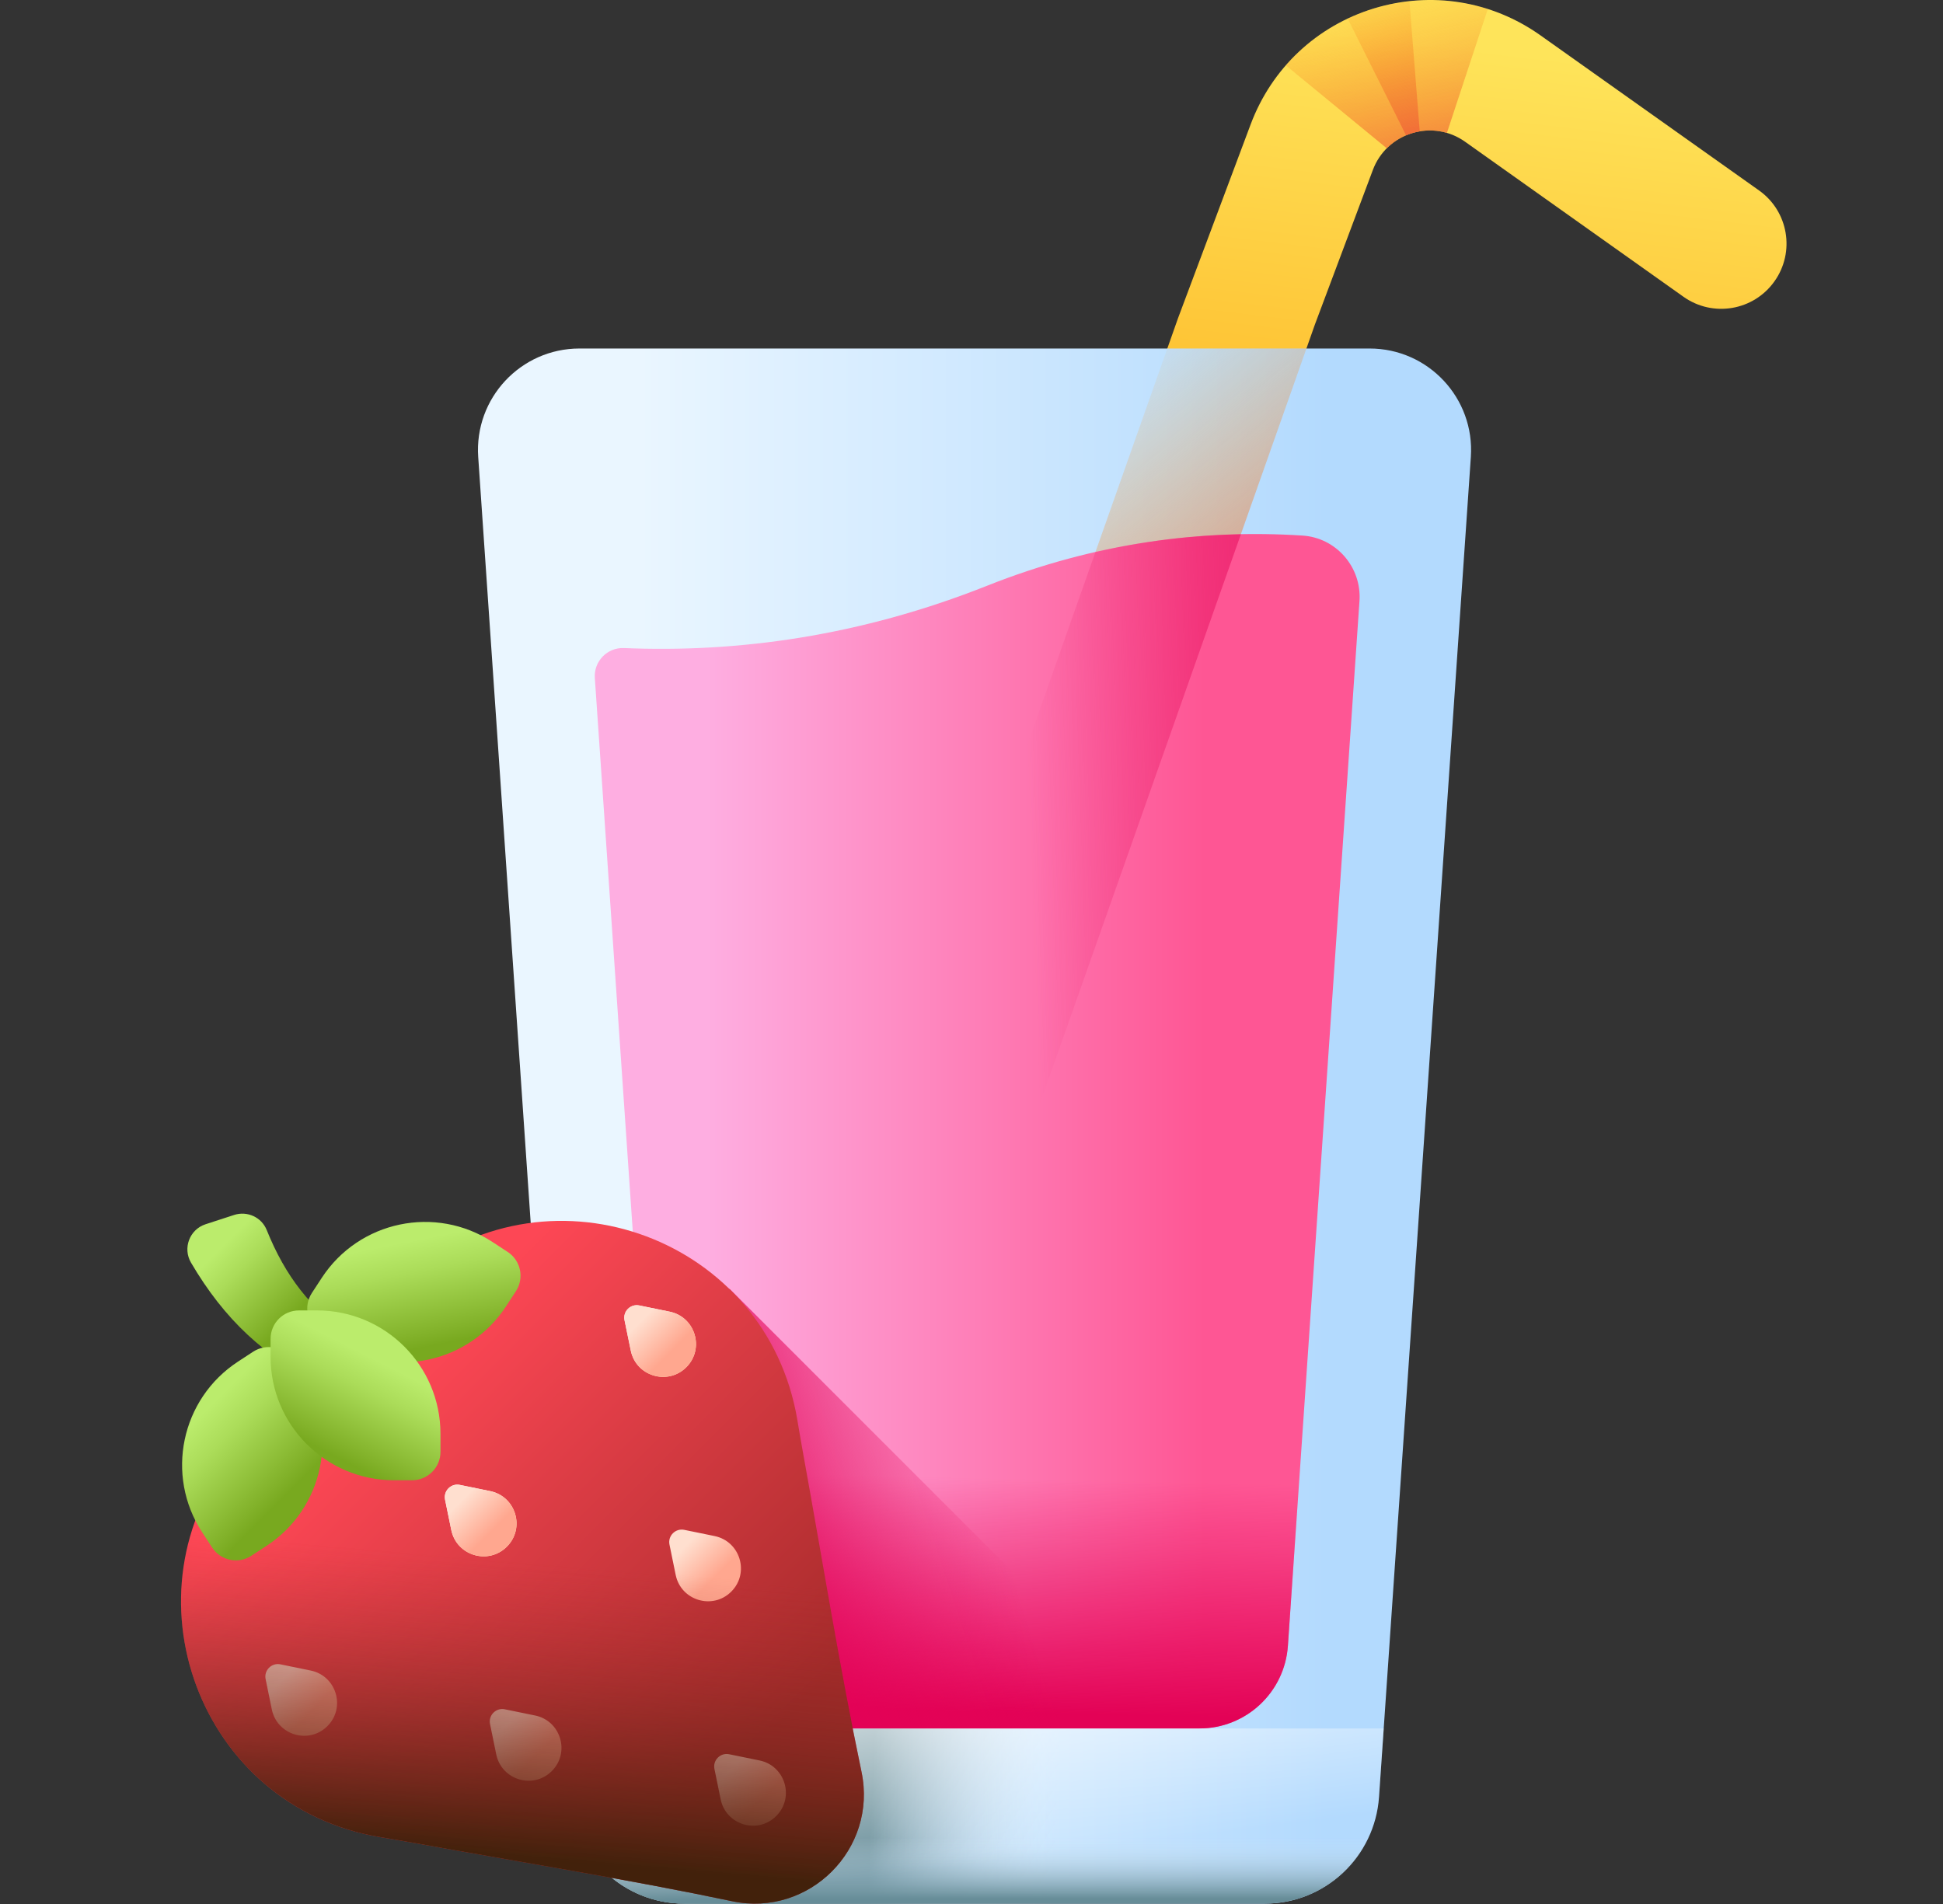
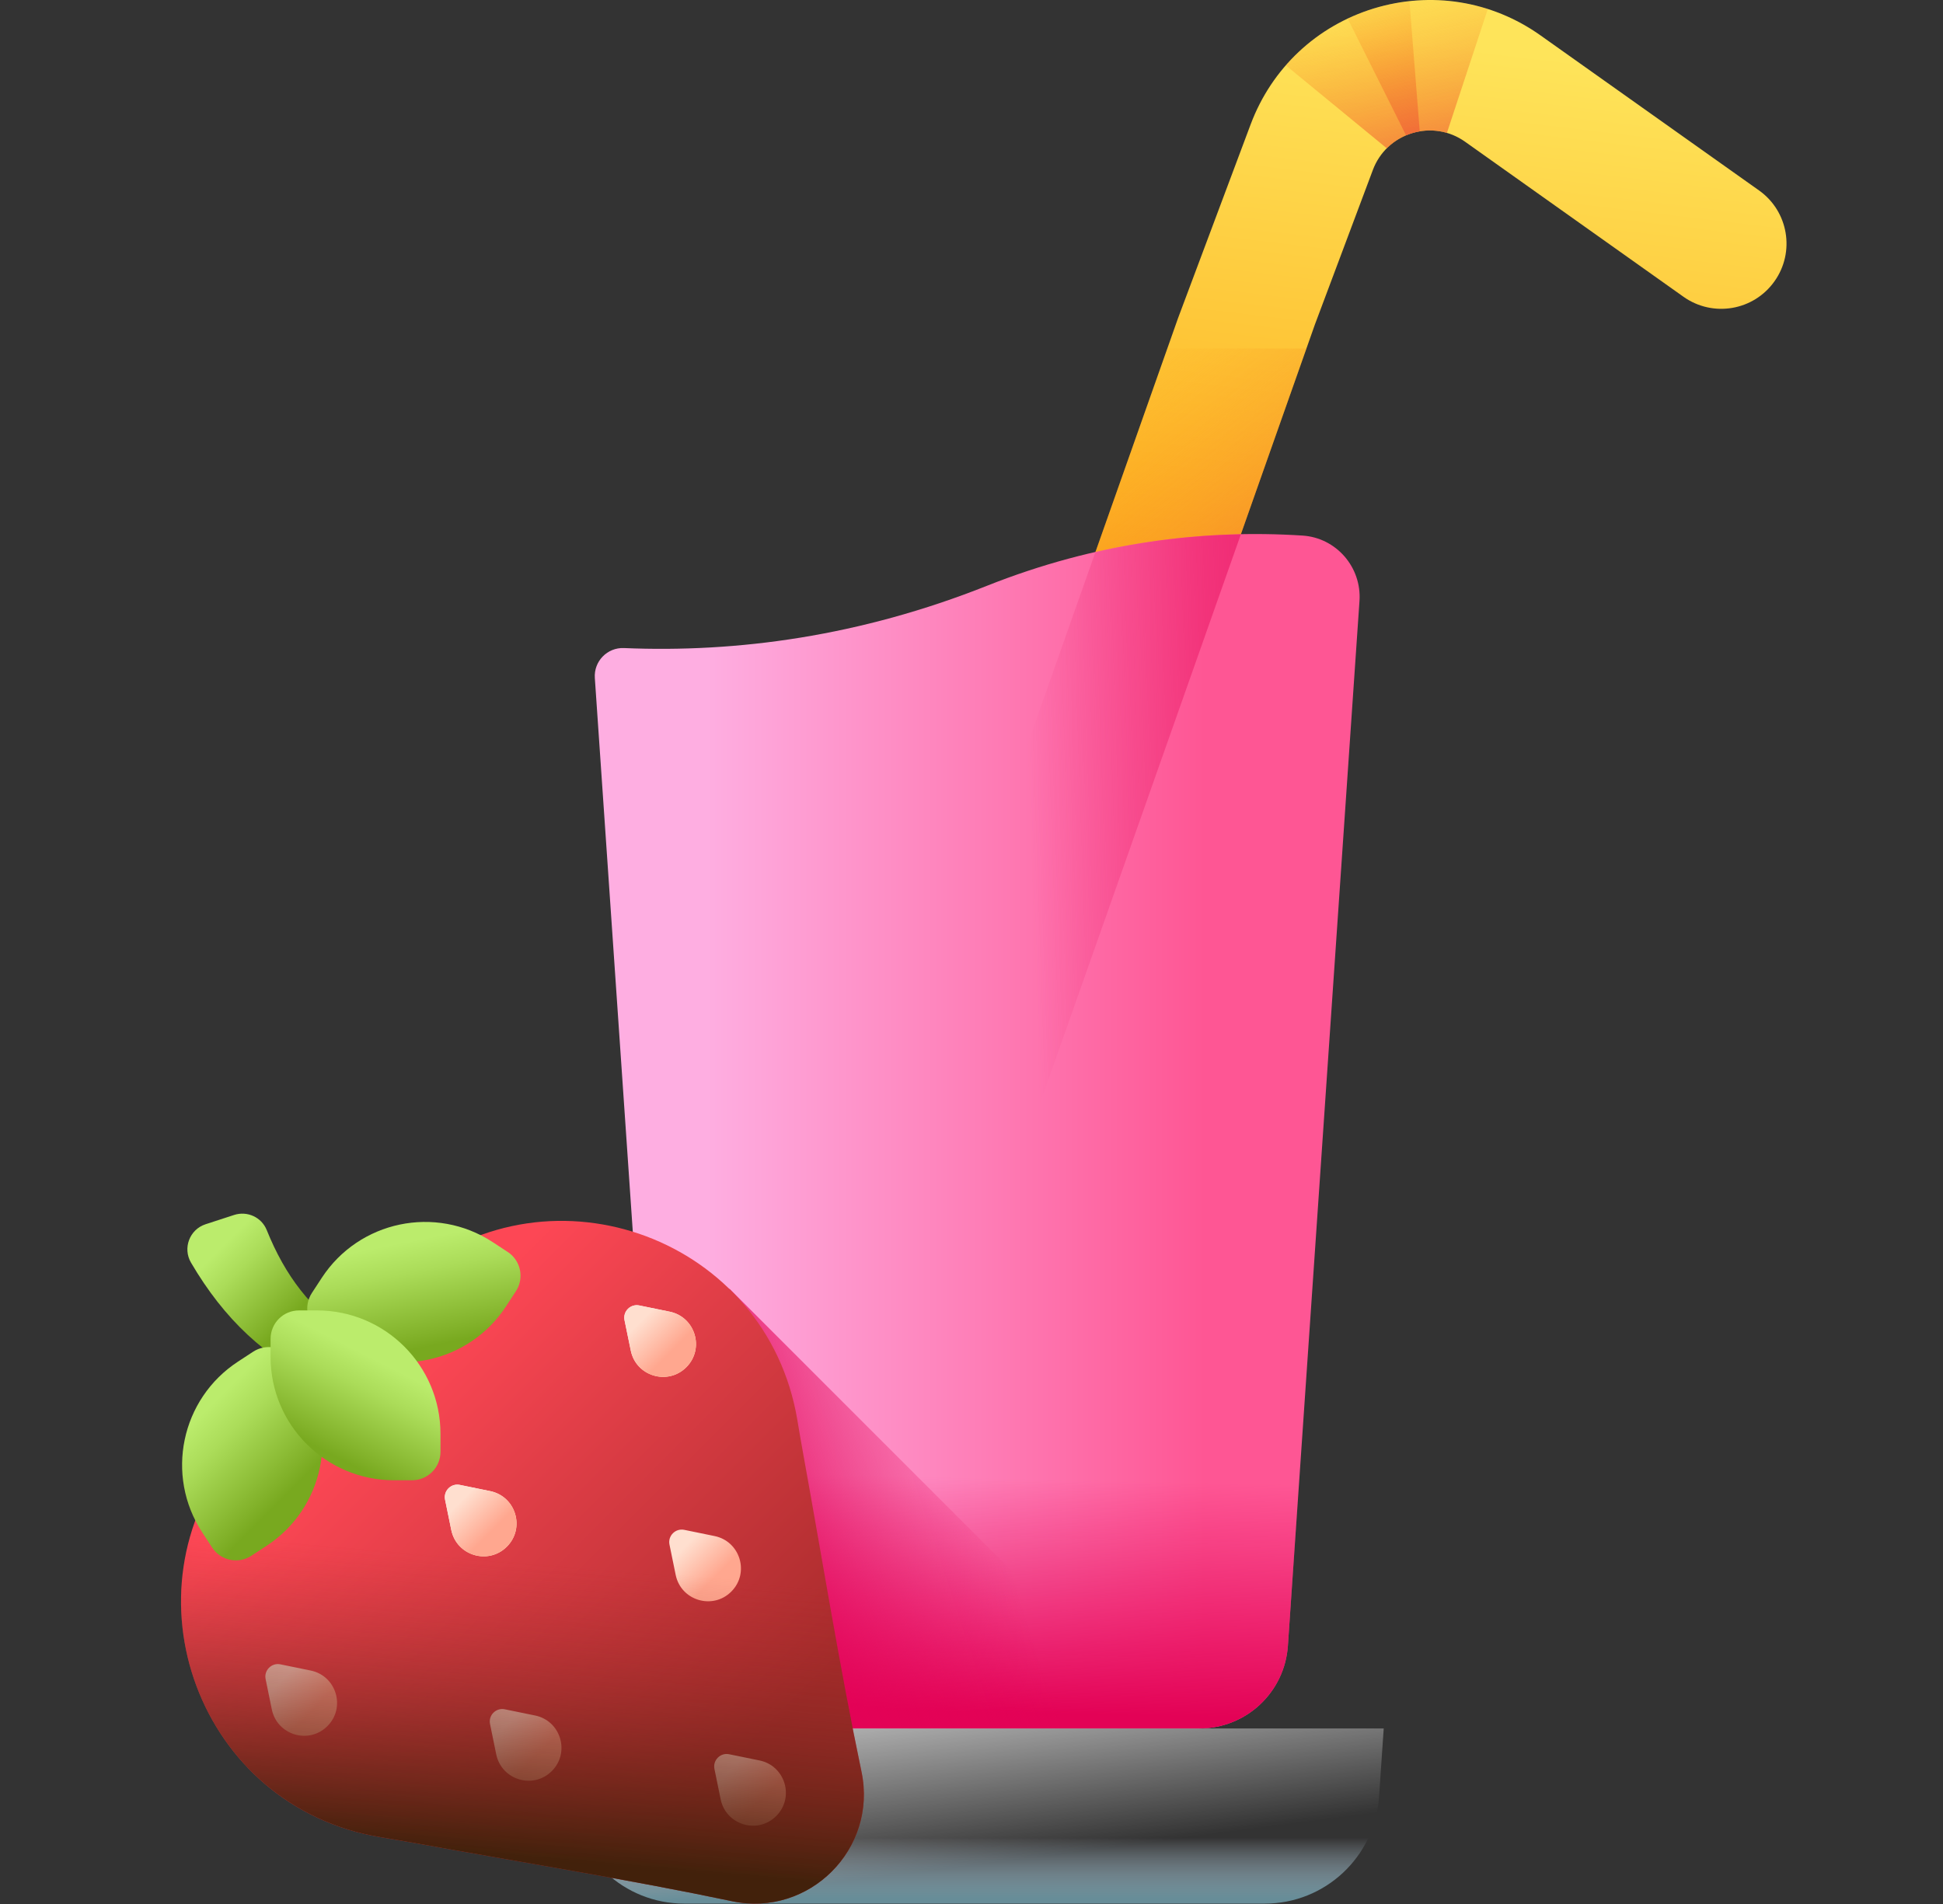
<svg xmlns="http://www.w3.org/2000/svg" width="50" height="49" viewBox="0 0 50 49" fill="none">
  <rect x="0" y="0" width="50" height="49" fill="#333333" stroke="none" />
  <g clip-path="url(#clip0_289_50747)">
    <path d="M21.309 33.694H24.892L33.837 8.351L35.328 4.375C35.499 3.917 35.867 3.571 36.335 3.427C36.804 3.283 37.302 3.364 37.702 3.648L43.324 7.639C44.08 8.174 45.127 7.996 45.663 7.24C46.2 6.485 46.022 5.437 45.266 4.901L39.643 0.911C38.388 0.02 36.824 -0.231 35.352 0.218C33.88 0.67 32.727 1.755 32.185 3.197L30.314 8.19L21.309 33.694Z" fill="url(#paint0_linear_289_50747)" />
    <path d="M35.352 0.219C34.458 0.493 33.682 1.002 33.089 1.683L35.688 3.817C35.866 3.639 36.086 3.504 36.336 3.427C36.634 3.336 36.945 3.336 37.234 3.421L38.286 0.233C37.346 -0.068 36.329 -0.08 35.352 0.219Z" fill="url(#paint1_linear_289_50747)" />
    <path d="M36.27 0.033C35.962 0.067 35.655 0.126 35.352 0.219C35.12 0.29 34.896 0.378 34.681 0.48L36.183 3.484C36.233 3.463 36.283 3.443 36.336 3.427C36.402 3.407 36.469 3.392 36.535 3.381L36.27 0.033Z" fill="url(#paint2_linear_289_50747)" />
-     <path d="M32.548 48.99H17.608C16.059 48.99 14.774 47.791 14.669 46.245L12.306 11.759C12.203 10.25 13.399 8.969 14.912 8.969H35.244C36.757 8.969 37.953 10.25 37.85 11.759L35.487 46.245C35.381 47.791 34.097 48.99 32.548 48.99Z" fill="url(#paint3_linear_289_50747)" />
-     <path d="M34.134 48.527L18.78 33.173H13.773L14.669 46.245C14.774 47.791 16.059 48.99 17.608 48.99H32.548C33.13 48.99 33.675 48.821 34.134 48.527Z" fill="url(#paint4_linear_289_50747)" />
    <path d="M30.039 8.969L21.309 33.694H24.892L33.619 8.969H30.039Z" fill="url(#paint5_linear_289_50747)" />
    <path d="M33.517 13.783C34.387 13.839 35.044 14.598 34.984 15.468L34.016 29.593L33.142 42.356C33.06 43.553 32.065 44.482 30.866 44.482H19.29C18.091 44.482 17.096 43.553 17.014 42.356L16.158 29.858L15.307 17.448C15.278 17.019 15.627 16.66 16.056 16.678C18.974 16.802 22.136 16.372 25.399 15.075C28.198 13.962 30.937 13.617 33.517 13.783Z" fill="url(#paint6_linear_289_50747)" />
    <path d="M28.189 14.207L22.104 31.443C21.716 32.542 22.532 33.694 23.697 33.694C24.413 33.694 25.052 33.243 25.29 32.567L31.932 13.749C30.711 13.772 29.46 13.917 28.189 14.207Z" fill="url(#paint7_linear_289_50747)" />
    <path d="M16.527 35.251L17.014 42.356C17.096 43.553 18.091 44.482 19.29 44.482H30.866C32.065 44.482 33.06 43.553 33.142 42.356L33.629 35.251H16.527Z" fill="url(#paint8_linear_289_50747)" />
    <path d="M18.78 33.173H16.385L17.014 42.356C17.096 43.553 18.091 44.482 19.29 44.482H30.089L18.78 33.173Z" fill="url(#paint9_linear_289_50747)" />
    <path d="M14.548 44.482L14.669 46.245C14.775 47.791 16.059 48.99 17.608 48.99H32.548C34.097 48.99 35.381 47.791 35.487 46.245L35.608 44.482H14.548Z" fill="url(#paint10_linear_289_50747)" />
    <path d="M14.548 44.482L14.669 46.245C14.775 47.791 16.059 48.99 17.608 48.99H32.548C34.097 48.99 35.381 47.791 35.487 46.245L35.608 44.482H14.548Z" fill="url(#paint11_linear_289_50747)" />
    <path d="M6.863 31.654C6.73 31.325 6.363 31.158 6.025 31.267C5.769 31.351 5.539 31.425 5.291 31.506C4.878 31.64 4.696 32.122 4.916 32.496C5.771 33.952 6.82 34.94 8.296 35.636C8.731 34.877 8.573 35.153 9.008 34.394C7.993 33.674 7.345 32.85 6.863 31.654Z" fill="url(#paint12_linear_289_50747)" />
    <path d="M10.57 32.815C8.911 34.168 7.407 35.673 6.054 37.331C3.069 40.992 5.13 46.508 9.791 47.28C10.103 47.332 10.405 47.383 10.694 47.435C13.416 47.927 16.142 48.362 18.842 48.929C20.823 49.344 22.585 47.583 22.17 45.601C21.605 42.901 21.17 40.176 20.676 37.454C20.622 37.158 20.57 36.851 20.517 36.537C19.734 31.885 14.226 29.834 10.57 32.815Z" fill="url(#paint13_linear_289_50747)" />
    <path d="M6.835 43.212L6.995 43.993C7.131 44.654 7.948 44.9 8.425 44.422C8.903 43.945 8.657 43.128 7.996 42.992L7.215 42.832C6.989 42.786 6.789 42.986 6.835 43.212Z" fill="url(#paint14_linear_289_50747)" />
    <path d="M11.453 38.594L11.613 39.375C11.749 40.036 12.566 40.282 13.043 39.804C13.521 39.327 13.275 38.51 12.614 38.374L11.833 38.214C11.607 38.168 11.407 38.368 11.453 38.594Z" fill="url(#paint15_linear_289_50747)" />
    <path d="M11.453 38.594L11.613 39.375C11.749 40.036 12.566 40.282 13.043 39.804C13.521 39.327 13.275 38.51 12.614 38.374L11.833 38.214C11.607 38.168 11.407 38.368 11.453 38.594Z" fill="url(#paint16_linear_289_50747)" />
    <path d="M16.071 33.975L16.232 34.757C16.367 35.418 17.184 35.663 17.661 35.186C18.139 34.709 17.893 33.892 17.232 33.756L16.451 33.596C16.225 33.55 16.025 33.75 16.071 33.975Z" fill="url(#paint17_linear_289_50747)" />
    <path d="M16.071 33.975L16.232 34.757C16.367 35.418 17.184 35.663 17.661 35.186C18.139 34.709 17.893 33.892 17.232 33.756L16.451 33.596C16.225 33.55 16.025 33.75 16.071 33.975Z" fill="url(#paint18_linear_289_50747)" />
    <path d="M12.61 44.368L12.77 45.15C12.906 45.811 13.723 46.056 14.2 45.579C14.677 45.102 14.432 44.285 13.771 44.149L12.989 43.989C12.764 43.943 12.564 44.143 12.61 44.368Z" fill="url(#paint19_linear_289_50747)" />
    <path d="M17.228 39.75L17.388 40.532C17.524 41.193 18.341 41.438 18.818 40.961C19.296 40.483 19.05 39.667 18.389 39.531L17.608 39.371C17.382 39.325 17.182 39.525 17.228 39.75Z" fill="url(#paint20_linear_289_50747)" />
    <path d="M18.385 45.525L18.545 46.306C18.681 46.968 19.497 47.213 19.975 46.736C20.452 46.258 20.207 45.442 19.546 45.306L18.764 45.146C18.538 45.1 18.339 45.299 18.385 45.525Z" fill="url(#paint21_linear_289_50747)" />
    <path d="M6.054 37.331C3.069 40.992 5.13 46.508 9.791 47.28C10.103 47.332 10.405 47.383 10.694 47.435C13.416 47.927 16.142 48.362 18.842 48.929C20.823 49.344 22.585 47.583 22.17 45.601C21.605 42.901 21.17 40.176 20.676 37.454C20.622 37.158 20.57 36.851 20.517 36.537C20.481 36.326 20.436 36.12 20.381 35.92H7.279C6.858 36.378 6.449 36.847 6.054 37.331Z" fill="url(#paint22_linear_289_50747)" />
    <path d="M7.781 35.388L7.526 34.999C7.305 34.661 6.853 34.566 6.515 34.786L6.125 35.041C4.657 36 4.244 37.967 5.203 39.435L5.458 39.825C5.678 40.163 6.131 40.258 6.469 40.037L6.858 39.783C8.327 38.824 8.74 36.856 7.781 35.388Z" fill="url(#paint23_linear_289_50747)" />
    <path d="M13.064 32.219L12.675 31.964C11.206 31.005 9.239 31.418 8.28 32.886L8.025 33.276C7.805 33.614 7.9 34.066 8.238 34.287L8.627 34.542C10.095 35.501 12.063 35.088 13.022 33.619L13.276 33.23C13.497 32.892 13.402 32.439 13.064 32.219Z" fill="url(#paint24_linear_289_50747)" />
    <path d="M8.159 33.724H7.694C7.291 33.724 6.963 34.051 6.963 34.455V34.92C6.963 36.674 8.385 38.095 10.139 38.095H10.604C11.007 38.095 11.335 37.768 11.335 37.365V36.9C11.335 35.146 9.913 33.724 8.159 33.724Z" fill="url(#paint25_linear_289_50747)" />
  </g>
  <defs>
    <linearGradient id="paint0_linear_289_50747" x1="35.923" y1="0.964" x2="33.908" y2="17.805" gradientUnits="userSpaceOnUse">
      <stop stop-color="#FEE45A" />
      <stop offset="1" stop-color="#FEA613" />
    </linearGradient>
    <linearGradient id="paint1_linear_289_50747" x1="35.361" y1="-0.421" x2="36.832" y2="5.785" gradientUnits="userSpaceOnUse">
      <stop stop-color="#FEA613" stop-opacity="0" />
      <stop offset="1" stop-color="#E94444" />
    </linearGradient>
    <linearGradient id="paint2_linear_289_50747" x1="35.184" y1="-0.818" x2="36.783" y2="5.068" gradientUnits="userSpaceOnUse">
      <stop stop-color="#FEA613" stop-opacity="0" />
      <stop offset="1" stop-color="#E94444" />
    </linearGradient>
    <linearGradient id="paint3_linear_289_50747" x1="16.431" y1="28.979" x2="34.167" y2="28.979" gradientUnits="userSpaceOnUse">
      <stop stop-color="#EAF6FF" />
      <stop offset="1" stop-color="#B3DAFE" />
    </linearGradient>
    <linearGradient id="paint4_linear_289_50747" x1="27.401" y1="41.455" x2="22.641" y2="41.262" gradientUnits="userSpaceOnUse">
      <stop stop-color="#D8ECFE" stop-opacity="0" />
      <stop offset="1" stop-color="#678D98" />
    </linearGradient>
    <linearGradient id="paint5_linear_289_50747" x1="21.967" y1="14.477" x2="29.74" y2="24.17" gradientUnits="userSpaceOnUse">
      <stop stop-color="#FEA613" stop-opacity="0" />
      <stop offset="1" stop-color="#E94444" />
    </linearGradient>
    <linearGradient id="paint6_linear_289_50747" x1="18.187" y1="29.113" x2="30.991" y2="29.113" gradientUnits="userSpaceOnUse">
      <stop stop-color="#FEAEE1" />
      <stop offset="1" stop-color="#FE5694" />
    </linearGradient>
    <linearGradient id="paint7_linear_289_50747" x1="26.584" y1="23.763" x2="37.93" y2="23.378" gradientUnits="userSpaceOnUse">
      <stop stop-color="#E30256" stop-opacity="0" />
      <stop offset="1" stop-color="#E30256" />
    </linearGradient>
    <linearGradient id="paint8_linear_289_50747" x1="25.019" y1="38.029" x2="24.891" y2="44.055" gradientUnits="userSpaceOnUse">
      <stop stop-color="#E30256" stop-opacity="0" />
      <stop offset="1" stop-color="#E30256" />
    </linearGradient>
    <linearGradient id="paint9_linear_289_50747" x1="25.302" y1="38.144" x2="18.908" y2="40.259" gradientUnits="userSpaceOnUse">
      <stop stop-color="#E30256" stop-opacity="0" />
      <stop offset="1" stop-color="#E30256" />
    </linearGradient>
    <linearGradient id="paint10_linear_289_50747" x1="25.078" y1="47.294" x2="25.078" y2="48.864" gradientUnits="userSpaceOnUse">
      <stop stop-color="#D8ECFE" stop-opacity="0" />
      <stop offset="1" stop-color="#678D98" />
    </linearGradient>
    <linearGradient id="paint11_linear_289_50747" x1="25.467" y1="47.939" x2="24.636" y2="41.477" gradientUnits="userSpaceOnUse">
      <stop stop-color="white" stop-opacity="0" />
      <stop offset="1" stop-color="white" />
    </linearGradient>
    <linearGradient id="paint12_linear_289_50747" x1="5.719" y1="32.069" x2="7.527" y2="33.877" gradientUnits="userSpaceOnUse">
      <stop stop-color="#BBEC6C" />
      <stop offset="0.29" stop-color="#ABDC59" />
      <stop offset="0.873" stop-color="#82B22A" />
      <stop offset="1" stop-color="#78A91F" />
    </linearGradient>
    <linearGradient id="paint13_linear_289_50747" x1="9.354" y1="36.115" x2="18.845" y2="45.606" gradientUnits="userSpaceOnUse">
      <stop stop-color="#FD4755" />
      <stop offset="1" stop-color="#A72B2B" />
    </linearGradient>
    <linearGradient id="paint14_linear_289_50747" x1="7.265" y1="43.225" x2="8.05" y2="44.01" gradientUnits="userSpaceOnUse">
      <stop stop-color="#FFDFCF" />
      <stop offset="1" stop-color="#FFA78F" />
    </linearGradient>
    <linearGradient id="paint15_linear_289_50747" x1="11.882" y1="38.607" x2="12.667" y2="39.392" gradientUnits="userSpaceOnUse">
      <stop stop-color="#F2F2F2" />
      <stop offset="1" stop-color="#FFF5C6" />
    </linearGradient>
    <linearGradient id="paint16_linear_289_50747" x1="11.882" y1="38.607" x2="12.667" y2="39.392" gradientUnits="userSpaceOnUse">
      <stop stop-color="#FFDFCF" />
      <stop offset="1" stop-color="#FFA78F" />
    </linearGradient>
    <linearGradient id="paint17_linear_289_50747" x1="16.499" y1="33.99" x2="17.284" y2="34.775" gradientUnits="userSpaceOnUse">
      <stop stop-color="#F2F2F2" />
      <stop offset="1" stop-color="#FFF5C6" />
    </linearGradient>
    <linearGradient id="paint18_linear_289_50747" x1="16.499" y1="33.99" x2="17.284" y2="34.775" gradientUnits="userSpaceOnUse">
      <stop stop-color="#FFDFCF" />
      <stop offset="1" stop-color="#FFA78F" />
    </linearGradient>
    <linearGradient id="paint19_linear_289_50747" x1="13.039" y1="44.381" x2="13.824" y2="45.166" gradientUnits="userSpaceOnUse">
      <stop stop-color="#FFDFCF" />
      <stop offset="1" stop-color="#FFA78F" />
    </linearGradient>
    <linearGradient id="paint20_linear_289_50747" x1="17.656" y1="39.764" x2="18.441" y2="40.549" gradientUnits="userSpaceOnUse">
      <stop stop-color="#FFDFCF" />
      <stop offset="1" stop-color="#FFA78F" />
    </linearGradient>
    <linearGradient id="paint21_linear_289_50747" x1="18.813" y1="45.538" x2="19.598" y2="46.323" gradientUnits="userSpaceOnUse">
      <stop stop-color="#FFDFCF" />
      <stop offset="1" stop-color="#FFA78F" />
    </linearGradient>
    <linearGradient id="paint22_linear_289_50747" x1="13.739" y1="40.2" x2="13.087" y2="47.793" gradientUnits="userSpaceOnUse">
      <stop stop-color="#A72B2B" stop-opacity="0" />
      <stop offset="1" stop-color="#42210B" />
    </linearGradient>
    <linearGradient id="paint23_linear_289_50747" x1="5.332" y1="36.252" x2="7.462" y2="38.382" gradientUnits="userSpaceOnUse">
      <stop stop-color="#BBEC6C" />
      <stop offset="0.29" stop-color="#ABDC59" />
      <stop offset="0.873" stop-color="#82B22A" />
      <stop offset="1" stop-color="#78A91F" />
    </linearGradient>
    <linearGradient id="paint24_linear_289_50747" x1="10.397" y1="31.971" x2="10.931" y2="34.67" gradientUnits="userSpaceOnUse">
      <stop stop-color="#BBEC6C" />
      <stop offset="0.29" stop-color="#ABDC59" />
      <stop offset="0.873" stop-color="#82B22A" />
      <stop offset="1" stop-color="#78A91F" />
    </linearGradient>
    <linearGradient id="paint25_linear_289_50747" x1="9.623" y1="34.974" x2="8.407" y2="37.377" gradientUnits="userSpaceOnUse">
      <stop stop-color="#BBEC6C" />
      <stop offset="0.29" stop-color="#ABDC59" />
      <stop offset="0.873" stop-color="#82B22A" />
      <stop offset="1" stop-color="#78A91F" />
    </linearGradient>
    <clipPath id="clip0_289_50747">
      <rect width="48.99" height="48.99" fill="white" transform="translate(0.821)" />
    </clipPath>
  </defs>
</svg>